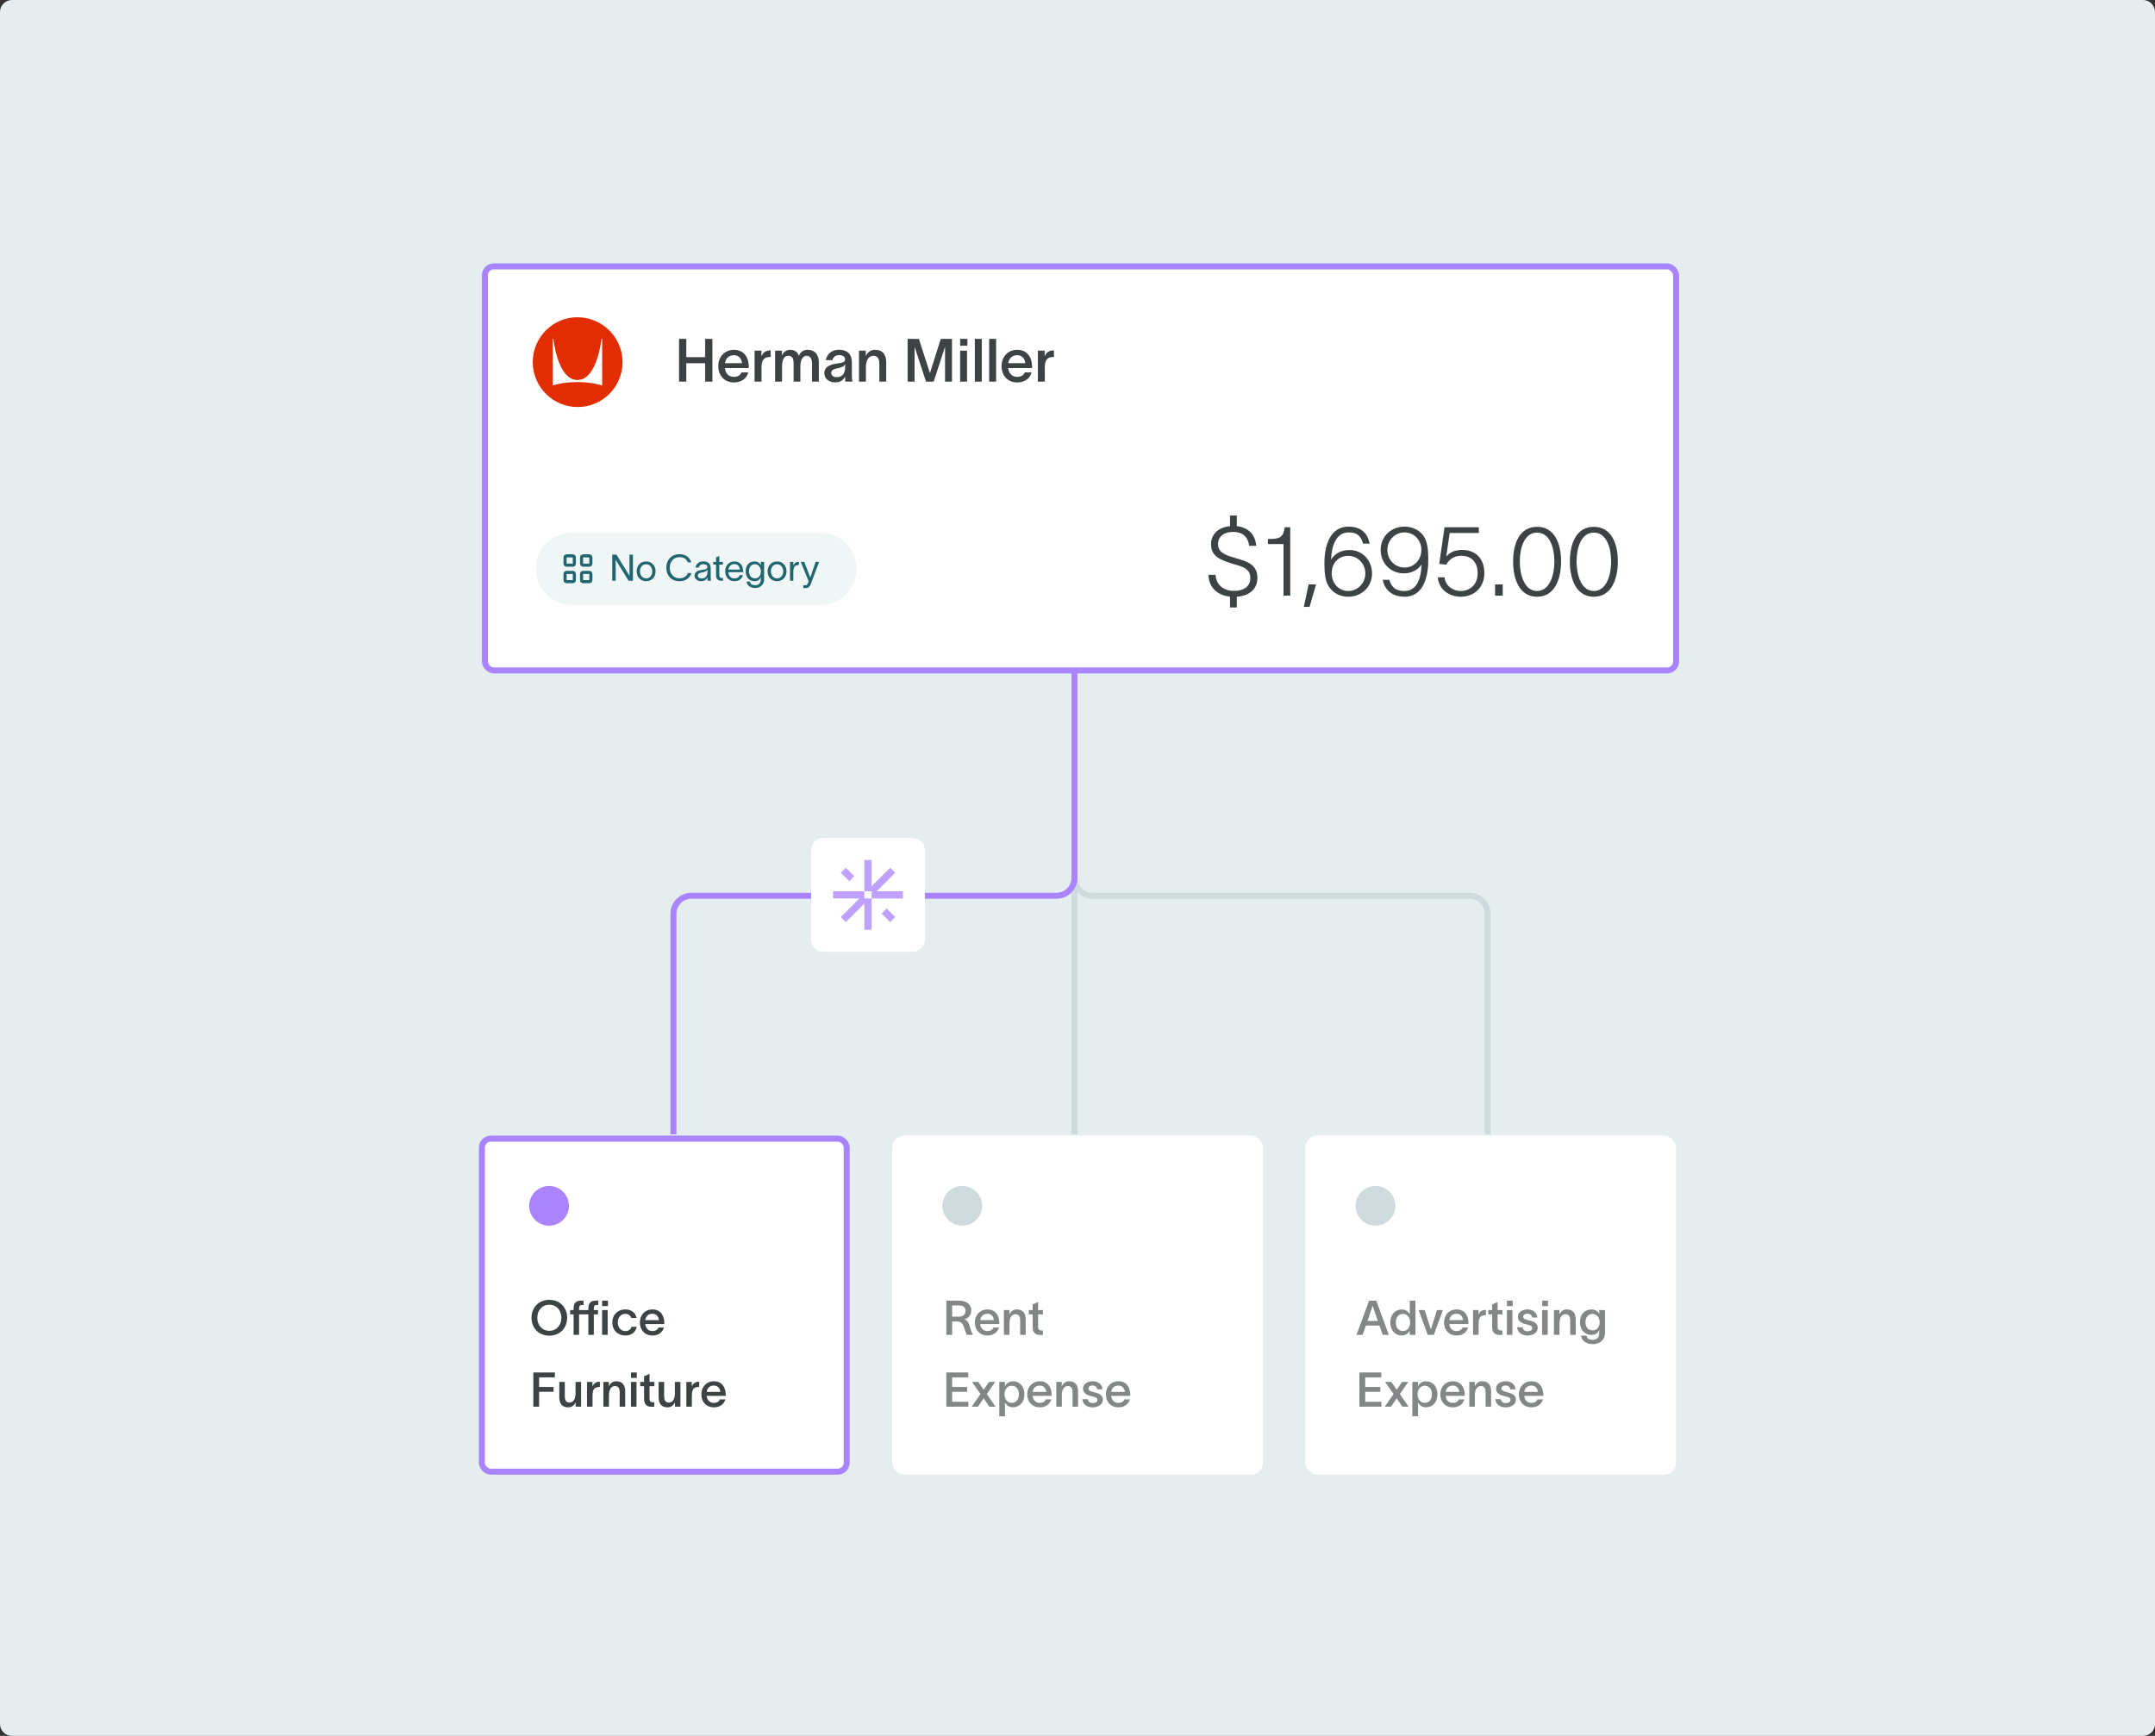
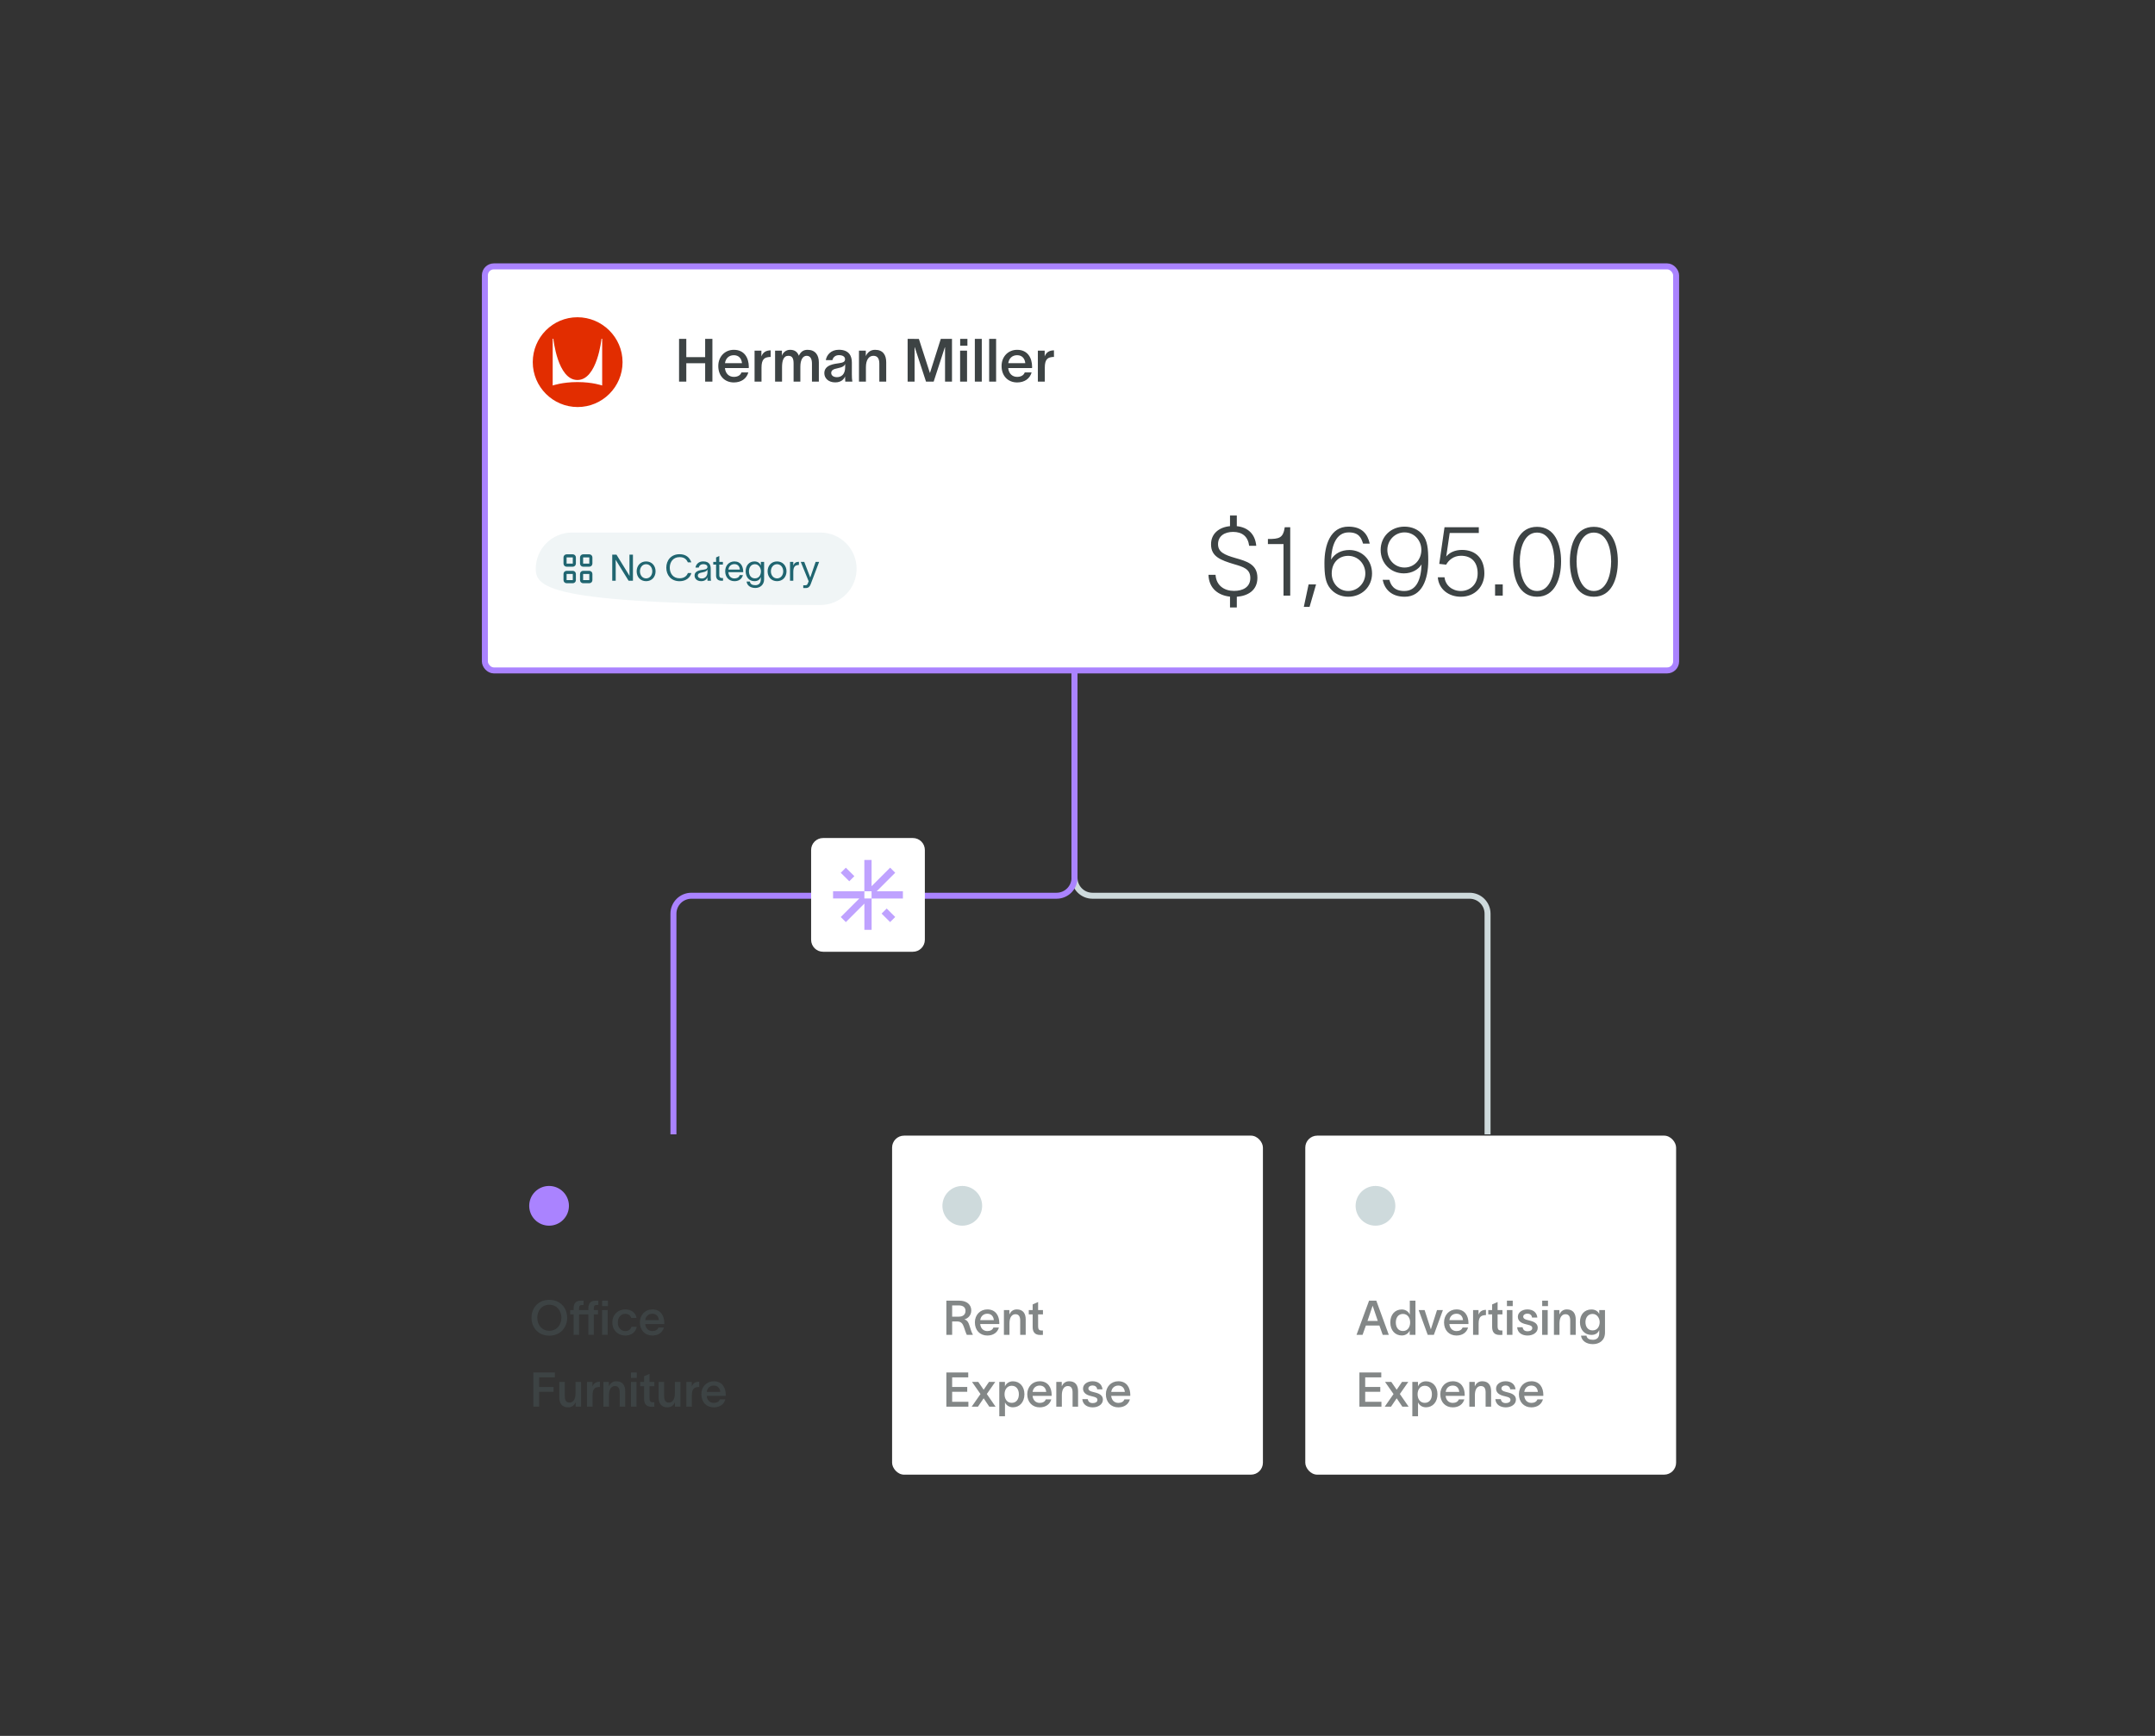
<svg xmlns="http://www.w3.org/2000/svg" width="720" height="580" viewBox="0 0 720 580" fill="none">
  <rect x="0" y="0" width="720" height="580" fill="#333333" stroke="none" />
  <g clip-path="url(#clip0_4792_16684)">
-     <path d="M0 4C0 1.791 1.791 0 4 0H716C718.209 0 720 1.791 720 4V576C720 578.209 718.209 580 716 580H4C1.791 580 0 578.209 0 576V4Z" fill="#E5EDEF" />
    <path d="M359 170V293.284C359 296.597 361.686 299.284 365 299.284H491C494.314 299.284 497 301.97 497 305.284V379" stroke="#CEDADC" stroke-width="2" />
-     <rect x="161" y="380.438" width="121.894" height="111.274" rx="3" fill="white" stroke="#AA83FF" stroke-width="2" />
    <path d="M183.528 434.304C187.288 434.304 189.496 437.088 189.496 440.288C189.496 443.488 187.288 446.272 183.528 446.272C179.768 446.272 177.576 443.488 177.576 440.288C177.576 437.088 179.768 434.304 183.528 434.304ZM179.512 440.288C179.512 442.592 180.968 444.64 183.528 444.64C186.088 444.64 187.56 442.592 187.56 440.288C187.56 437.984 186.088 435.936 183.528 435.936C180.968 435.936 179.512 437.984 179.512 440.288ZM196.573 437.728V437.136C196.573 435.68 197.165 434.576 198.957 434.576H199.901V436.016H199.453C198.717 436.016 198.397 436.256 198.397 437.216V437.728H199.805V439.168H198.397V446H196.573V439.168H193.469V446H191.645V439.168H190.493V437.728H191.645V437.136C191.645 435.68 192.237 434.576 194.029 434.576H194.973V436.016H194.525C193.789 436.016 193.469 436.256 193.469 437.216V437.728H196.573ZM203.116 436.4H201.18V434.576H203.116V436.4ZM201.164 446V437.728H203.02V446H201.164ZM212.749 443.312C212.349 445.184 210.925 446.224 208.941 446.224C206.445 446.224 204.589 444.496 204.589 441.872C204.589 439.216 206.445 437.504 208.941 437.504C210.989 437.504 212.365 438.656 212.685 440.352H210.925C210.621 439.552 209.997 438.976 208.909 438.976C207.389 438.976 206.413 440.256 206.413 441.872C206.413 443.488 207.389 444.736 208.909 444.736C209.917 444.736 210.669 444.272 210.973 443.312H212.749ZM221.825 443.552C221.345 445.232 219.921 446.224 217.953 446.224C215.473 446.224 213.793 444.448 213.793 441.84C213.793 439.328 215.553 437.504 217.953 437.504C220.785 437.504 221.937 439.68 221.953 442.032C221.953 442.112 221.953 442.24 221.937 442.384H215.569C215.713 443.84 216.641 444.736 217.953 444.736C218.897 444.736 219.697 444.368 219.985 443.552H221.825ZM215.585 441.072H220.129C220.017 439.888 219.329 438.944 217.953 438.944C216.641 438.944 215.761 439.792 215.585 441.072ZM178.184 470V458.576H185.384V460.208H180.12V463.408H184.952V465.024H180.12V470H178.184ZM186.866 466.896V461.728H188.706V466.512C188.706 467.792 189.122 468.624 190.29 468.624C191.426 468.624 192.29 467.632 192.29 465.568V461.728H194.146V470H192.322V468.544C191.874 469.488 191.122 470.224 189.842 470.224C187.682 470.224 186.866 468.8 186.866 466.896ZM197.941 461.728V463.264C198.373 462.112 199.237 461.664 200.421 461.648V463.408C200.325 463.408 199.845 463.408 199.589 463.488C198.773 463.648 197.973 464.08 197.973 466.224V470H196.117V461.728H197.941ZM201.601 470V461.728H203.425V463.184C203.857 462.24 204.625 461.504 205.905 461.504C208.049 461.504 208.881 462.928 208.881 464.832V470H207.041V465.216C207.041 463.936 206.609 463.104 205.457 463.104C204.305 463.104 203.457 464.096 203.457 466.16V470H201.601ZM212.757 460.4H210.821V458.576H212.757V460.4ZM210.805 470V461.728H212.661V470H210.805ZM217.013 467.152C217.013 468.048 217.269 468.528 218.069 468.528H218.613V470.016L217.717 470.032C215.813 470.048 215.189 468.912 215.189 467.376V463.168H213.893V461.728H215.189V459.84L217.013 459.024V461.728H218.629V463.168H217.013V467.152ZM220.053 466.896V461.728H221.893V466.512C221.893 467.792 222.309 468.624 223.477 468.624C224.613 468.624 225.477 467.632 225.477 465.568V461.728H227.333V470H225.509V468.544C225.061 469.488 224.309 470.224 223.029 470.224C220.869 470.224 220.053 468.8 220.053 466.896ZM231.129 461.728V463.264C231.561 462.112 232.424 461.664 233.609 461.648V463.408C233.513 463.408 233.033 463.408 232.777 463.488C231.961 463.648 231.161 464.08 231.161 466.224V470H229.305V461.728H231.129ZM242.356 467.552C241.876 469.232 240.452 470.224 238.484 470.224C236.004 470.224 234.324 468.448 234.324 465.84C234.324 463.328 236.084 461.504 238.484 461.504C241.316 461.504 242.468 463.68 242.484 466.032C242.484 466.112 242.484 466.24 242.468 466.384H236.1C236.244 467.84 237.172 468.736 238.484 468.736C239.428 468.736 240.228 468.368 240.516 467.552H242.356ZM236.116 465.072H240.66C240.548 463.888 239.86 462.944 238.484 462.944C237.172 462.944 236.292 463.792 236.116 465.072Z" fill="#3D4344" />
    <circle cx="183.45" cy="402.887" r="6.637" fill="#AA83FF" />
    <rect x="298.055" y="379.438" width="123.894" height="113.274" rx="4" fill="white" />
    <path d="M316.184 446V434.576H320.472C323.08 434.576 324.504 435.952 324.504 437.824C324.504 439.488 323.432 440.512 322.2 440.832C323.272 441.136 323.64 442 324.04 443.328C324.36 444.352 324.6 445.152 325.016 445.872V446H323.016C322.648 445.28 322.376 444.272 322.024 443.328C321.64 442.272 321.144 441.52 319.752 441.52H318.12V446H316.184ZM318.12 439.92H320.376C321.816 439.92 322.584 439.152 322.584 437.968C322.584 436.96 321.944 436.16 320.312 436.16H318.12V439.92ZM333.746 443.552C333.266 445.232 331.842 446.224 329.874 446.224C327.394 446.224 325.714 444.448 325.714 441.84C325.714 439.328 327.474 437.504 329.874 437.504C332.706 437.504 333.858 439.68 333.874 442.032C333.874 442.112 333.874 442.24 333.858 442.384H327.49C327.634 443.84 328.562 444.736 329.874 444.736C330.818 444.736 331.618 444.368 331.906 443.552H333.746ZM327.506 441.072H332.05C331.938 439.888 331.25 438.944 329.874 438.944C328.562 438.944 327.682 439.792 327.506 441.072ZM335.414 446V437.728H337.238V439.184C337.67 438.24 338.438 437.504 339.718 437.504C341.862 437.504 342.694 438.928 342.694 440.832V446H340.854V441.216C340.854 439.936 340.422 439.104 339.27 439.104C338.118 439.104 337.27 440.096 337.27 442.16V446H335.414ZM346.841 443.152C346.841 444.048 347.097 444.528 347.897 444.528H348.441V446.016L347.545 446.032C345.641 446.048 345.017 444.912 345.017 443.376V439.168H343.721V437.728H345.017V435.84L346.841 435.024V437.728H348.457V439.168H346.841V443.152ZM323.496 458.576V460.208H318.12V463.408H323.16V465.024H318.12V468.368H323.544V470H316.184V458.576H323.496ZM324.646 470L327.59 465.776L324.758 461.728H326.854L328.646 464.336L330.422 461.728H332.518L329.702 465.76L332.63 470H330.534L328.646 467.2L326.742 470H324.646ZM338.427 461.52C340.683 461.52 342.267 463.232 342.267 465.84C342.267 468.464 340.667 470.208 338.411 470.208C336.971 470.208 336.075 469.296 335.787 468.576H335.771V473.2H333.867V461.728H335.755V463.216H335.771C336.043 462.448 336.971 461.52 338.427 461.52ZM335.627 465.84C335.627 467.344 336.395 468.72 338.027 468.72C339.595 468.72 340.411 467.472 340.411 465.84C340.411 464.24 339.563 463.008 338.027 463.008C336.427 463.008 335.627 464.384 335.627 465.84ZM351.246 467.552C350.766 469.232 349.342 470.224 347.374 470.224C344.894 470.224 343.214 468.448 343.214 465.84C343.214 463.328 344.974 461.504 347.374 461.504C350.206 461.504 351.358 463.68 351.374 466.032C351.374 466.112 351.374 466.24 351.358 466.384H344.99C345.134 467.84 346.062 468.736 347.374 468.736C348.318 468.736 349.118 468.368 349.406 467.552H351.246ZM345.006 465.072H349.55C349.438 463.888 348.75 462.944 347.374 462.944C346.062 462.944 345.182 463.792 345.006 465.072ZM352.914 470V461.728H354.738V463.184C355.17 462.24 355.938 461.504 357.218 461.504C359.362 461.504 360.194 462.928 360.194 464.832V470H358.354V465.216C358.354 463.936 357.922 463.104 356.77 463.104C355.618 463.104 354.77 464.096 354.77 466.16V470H352.914ZM366.581 464.208C366.485 463.28 365.749 462.912 364.997 462.912C364.261 462.912 363.637 463.328 363.637 463.904C363.637 464.48 364.133 464.816 364.981 465.024C365.349 465.12 365.717 465.2 366.085 465.312C367.429 465.664 368.485 466.32 368.485 467.632C368.485 469.28 366.853 470.224 365.093 470.224C363.429 470.224 361.781 469.456 361.605 467.472H363.429C363.589 468.384 364.149 468.8 365.109 468.8C365.893 468.8 366.661 468.496 366.661 467.728C366.661 467.056 366.021 466.832 365.333 466.656C364.933 466.56 364.533 466.464 364.149 466.352C362.821 466 361.845 465.248 361.845 463.968C361.845 462.464 363.333 461.504 365.029 461.504C366.805 461.504 368.165 462.416 368.357 464.208H366.581ZM377.512 467.552C377.032 469.232 375.608 470.224 373.64 470.224C371.16 470.224 369.48 468.448 369.48 465.84C369.48 463.328 371.24 461.504 373.64 461.504C376.472 461.504 377.624 463.68 377.64 466.032C377.64 466.112 377.64 466.24 377.624 466.384H371.256C371.4 467.84 372.328 468.736 373.64 468.736C374.584 468.736 375.384 468.368 375.672 467.552H377.512ZM371.272 465.072H375.816C375.704 463.888 375.016 462.944 373.64 462.944C372.328 462.944 371.448 463.792 371.272 465.072Z" fill="#3D4344" fill-opacity="0.64" />
    <circle cx="321.504" cy="402.887" r="6.637" fill="#CEDADC" />
    <rect x="436.105" y="379.438" width="123.894" height="113.274" rx="4" fill="white" />
    <path d="M455.24 446H453.224L457.416 434.576H459.832L464.008 446H461.976L460.872 442.896H456.344L455.24 446ZM456.888 441.344H460.328L458.632 436.336H458.584L456.888 441.344ZM468.351 437.52C469.791 437.52 470.719 438.448 471.007 439.216H471.023V434.576H472.911V446H470.991V444.576H470.975C470.687 445.296 469.791 446.208 468.351 446.208C466.095 446.208 464.511 444.464 464.511 441.84C464.511 439.232 466.079 437.52 468.351 437.52ZM466.351 441.84C466.351 443.472 467.167 444.72 468.735 444.72C470.367 444.72 471.135 443.344 471.135 441.84C471.135 440.384 470.335 439.008 468.735 439.008C467.199 439.008 466.351 440.24 466.351 441.84ZM475.971 437.728C476.675 439.904 477.363 441.984 478.051 444.144H478.067C478.675 442.16 479.427 439.92 480.115 437.728H482.083C481.059 440.496 480.067 443.232 479.059 446H477.011L473.987 437.728H475.971ZM490.496 443.552C490.016 445.232 488.592 446.224 486.624 446.224C484.144 446.224 482.464 444.448 482.464 441.84C482.464 439.328 484.224 437.504 486.624 437.504C489.456 437.504 490.608 439.68 490.624 442.032C490.624 442.112 490.624 442.24 490.608 442.384H484.24C484.384 443.84 485.312 444.736 486.624 444.736C487.568 444.736 488.368 444.368 488.656 443.552H490.496ZM484.256 441.072H488.8C488.688 439.888 488 438.944 486.624 438.944C485.312 438.944 484.432 439.792 484.256 441.072ZM493.988 437.728V439.264C494.42 438.112 495.284 437.664 496.468 437.648V439.408C496.372 439.408 495.892 439.408 495.636 439.488C494.82 439.648 494.02 440.08 494.02 442.224V446H492.164V437.728H493.988ZM500.357 443.152C500.357 444.048 500.613 444.528 501.413 444.528H501.957V446.016L501.061 446.032C499.157 446.048 498.533 444.912 498.533 443.376V439.168H497.237V437.728H498.533V435.84L500.357 435.024V437.728H501.973V439.168H500.357V443.152ZM505.413 436.4H503.477V434.576H505.413V436.4ZM503.461 446V437.728H505.317V446H503.461ZM511.862 440.208C511.766 439.28 511.03 438.912 510.278 438.912C509.542 438.912 508.918 439.328 508.918 439.904C508.918 440.48 509.414 440.816 510.262 441.024C510.63 441.12 510.998 441.2 511.366 441.312C512.71 441.664 513.766 442.32 513.766 443.632C513.766 445.28 512.134 446.224 510.374 446.224C508.71 446.224 507.062 445.456 506.886 443.472H508.71C508.87 444.384 509.43 444.8 510.39 444.8C511.174 444.8 511.942 444.496 511.942 443.728C511.942 443.056 511.302 442.832 510.614 442.656C510.214 442.56 509.814 442.464 509.43 442.352C508.102 442 507.126 441.248 507.126 439.968C507.126 438.464 508.614 437.504 510.31 437.504C512.086 437.504 513.446 438.416 513.638 440.208H511.862ZM517.194 436.4H515.258V434.576H517.194V436.4ZM515.242 446V437.728H517.098V446H515.242ZM519.18 446V437.728H521.004V439.184C521.436 438.24 522.204 437.504 523.484 437.504C525.628 437.504 526.46 438.928 526.46 440.832V446H524.62V441.216C524.62 439.936 524.188 439.104 523.036 439.104C521.884 439.104 521.036 440.096 521.036 442.16V446H519.18ZM534.319 437.728H536.239V445.2C536.239 447.904 534.335 449.104 532.175 449.104C529.967 449.104 528.431 447.952 528.223 446.256H530.047C530.207 447.264 531.007 447.648 532.175 447.648C533.471 447.648 534.319 446.96 534.319 445.408V444.4H534.303C533.951 445.28 533.199 446.016 531.711 446.016C529.439 446.016 527.871 444.32 527.871 441.744C527.871 439.184 529.407 437.52 531.711 437.52C533.167 437.52 533.999 438.288 534.303 439.024H534.319V437.728ZM529.711 441.744C529.711 443.216 530.479 444.512 532.095 444.512C533.839 444.512 534.463 442.976 534.463 441.744C534.463 440.544 533.663 439.008 532.095 439.008C530.527 439.008 529.711 440.304 529.711 441.744ZM461.496 458.576V460.208H456.12V463.408H461.16V465.024H456.12V468.368H461.544V470H454.184V458.576H461.496ZM462.646 470L465.59 465.776L462.758 461.728H464.854L466.646 464.336L468.422 461.728H470.518L467.702 465.76L470.63 470H468.534L466.646 467.2L464.742 470H462.646ZM476.427 461.52C478.683 461.52 480.267 463.232 480.267 465.84C480.267 468.464 478.667 470.208 476.411 470.208C474.971 470.208 474.075 469.296 473.787 468.576H473.771V473.2H471.867V461.728H473.755V463.216H473.771C474.043 462.448 474.971 461.52 476.427 461.52ZM473.627 465.84C473.627 467.344 474.395 468.72 476.027 468.72C477.595 468.72 478.411 467.472 478.411 465.84C478.411 464.24 477.563 463.008 476.027 463.008C474.427 463.008 473.627 464.384 473.627 465.84ZM489.246 467.552C488.766 469.232 487.342 470.224 485.374 470.224C482.894 470.224 481.214 468.448 481.214 465.84C481.214 463.328 482.974 461.504 485.374 461.504C488.206 461.504 489.358 463.68 489.374 466.032C489.374 466.112 489.374 466.24 489.358 466.384H482.99C483.134 467.84 484.062 468.736 485.374 468.736C486.318 468.736 487.118 468.368 487.406 467.552H489.246ZM483.006 465.072H487.55C487.438 463.888 486.75 462.944 485.374 462.944C484.062 462.944 483.182 463.792 483.006 465.072ZM490.914 470V461.728H492.738V463.184C493.17 462.24 493.938 461.504 495.218 461.504C497.362 461.504 498.194 462.928 498.194 464.832V470H496.354V465.216C496.354 463.936 495.922 463.104 494.77 463.104C493.618 463.104 492.77 464.096 492.77 466.16V470H490.914ZM504.581 464.208C504.485 463.28 503.749 462.912 502.997 462.912C502.261 462.912 501.637 463.328 501.637 463.904C501.637 464.48 502.133 464.816 502.981 465.024C503.349 465.12 503.717 465.2 504.085 465.312C505.429 465.664 506.485 466.32 506.485 467.632C506.485 469.28 504.853 470.224 503.093 470.224C501.429 470.224 499.781 469.456 499.605 467.472H501.429C501.589 468.384 502.149 468.8 503.109 468.8C503.893 468.8 504.661 468.496 504.661 467.728C504.661 467.056 504.021 466.832 503.333 466.656C502.933 466.56 502.533 466.464 502.149 466.352C500.821 466 499.845 465.248 499.845 463.968C499.845 462.464 501.333 461.504 503.029 461.504C504.805 461.504 506.165 462.416 506.357 464.208H504.581ZM515.512 467.552C515.032 469.232 513.608 470.224 511.64 470.224C509.16 470.224 507.48 468.448 507.48 465.84C507.48 463.328 509.24 461.504 511.64 461.504C514.472 461.504 515.624 463.68 515.64 466.032C515.64 466.112 515.64 466.24 515.624 466.384H509.256C509.4 467.84 510.328 468.736 511.64 468.736C512.584 468.736 513.384 468.368 513.672 467.552H515.512ZM509.272 465.072H513.816C513.704 463.888 513.016 462.944 511.64 462.944C510.328 462.944 509.448 463.792 509.272 465.072Z" fill="#3D4344" fill-opacity="0.64" />
    <circle cx="459.555" cy="402.887" r="6.637" fill="#CEDADC" />
-     <line x1="359" y1="379" x2="359" y2="225" stroke="#CEDADC" stroke-width="2" />
    <path d="M359 170V293.284C359 296.597 356.314 299.284 353 299.284H231C227.686 299.284 225 301.97 225 305.284V379" stroke="#AA83FF" stroke-width="2" />
    <path d="M271 284C271 281.791 272.791 280 275 280H305C307.209 280 309 281.791 309 284V314C309 316.209 307.209 318 305 318H275C272.791 318 271 316.209 271 314V284Z" fill="white" />
    <path d="M288.797 300.201H291.212V310.666H288.797V301.905L282.602 308.1L280.899 306.396L287.094 300.201H278.332V297.786H288.797V300.201ZM292.904 297.798L299.099 291.603L297.395 289.9L291.2 296.095V287.333H288.785V297.798H291.2V300.213H301.665V297.798H292.904ZM285.449 292.746L282.602 289.911L280.899 291.615L283.745 294.45L285.449 292.746ZM294.549 305.253L297.395 308.088L299.099 306.385L296.252 303.55L294.549 305.253Z" fill="#BFA2FF" />
    <rect x="162" y="89" width="398" height="135" rx="3" fill="white" stroke="#AA83FF" stroke-width="2" />
-     <path d="M179 190.037C179 183.355 184.417 177.938 191.1 177.938H274.1C280.782 177.938 286.2 183.355 286.2 190.037C286.2 196.72 280.782 202.137 274.1 202.137H191.1C184.417 202.137 179 196.72 179 190.037Z" fill="#F0F5F6" />
+     <path d="M179 190.037C179 183.355 184.417 177.938 191.1 177.938H274.1C280.782 177.938 286.2 183.355 286.2 190.037C286.2 196.72 280.782 202.137 274.1 202.137C184.417 202.137 179 196.72 179 190.037Z" fill="#F0F5F6" />
    <path d="M189.304 186.243V188.312H191.374V186.243H189.304ZM188.27 186.243C188.27 185.672 188.733 185.208 189.304 185.208H191.374C191.945 185.208 192.409 185.672 192.409 186.243V188.312C192.409 188.884 191.945 189.347 191.374 189.347H189.304C188.733 189.347 188.27 188.884 188.27 188.312V186.243ZM189.304 191.762V193.831H191.374V191.762H189.304ZM188.27 191.762C188.27 191.19 188.733 190.727 189.304 190.727H191.374C191.945 190.727 192.409 191.19 192.409 191.762V193.831C192.409 194.403 191.945 194.866 191.374 194.866H189.304C188.733 194.866 188.27 194.403 188.27 193.831V191.762ZM196.893 186.243H194.823V188.312H196.893V186.243ZM194.823 185.208H196.893C197.464 185.208 197.928 185.672 197.928 186.243V188.312C197.928 188.884 197.464 189.347 196.893 189.347H194.823C194.252 189.347 193.788 188.884 193.788 188.312V186.243C193.788 185.672 194.252 185.208 194.823 185.208ZM194.823 191.762V193.831H196.893V191.762H194.823ZM193.788 191.762C193.788 191.19 194.252 190.727 194.823 190.727H196.893C197.464 190.727 197.928 191.19 197.928 191.762V193.831C197.928 194.403 197.464 194.866 196.893 194.866H194.823C194.252 194.866 193.788 194.403 193.788 193.831V191.762Z" fill="#206570" />
    <path d="M204.552 185.327H205.968L209.359 190.829C209.689 191.353 210.006 191.89 210.335 192.415C210.335 191.817 210.311 191.28 210.311 190.682V185.327H211.47V194.037H210.018L206.639 188.572C206.309 188.059 206.016 187.535 205.687 187.022C205.687 187.632 205.711 188.206 205.711 188.816V194.037H204.552V185.327ZM215.872 194.184C213.957 194.184 212.713 192.744 212.713 190.89C212.713 189.035 213.957 187.584 215.872 187.584C217.788 187.584 219.032 189.035 219.032 190.89C219.032 192.744 217.788 194.184 215.872 194.184ZM213.811 190.89C213.811 192.183 214.64 193.256 215.872 193.256C217.105 193.256 217.934 192.183 217.934 190.89C217.934 189.584 217.105 188.511 215.872 188.511C214.64 188.511 213.811 189.584 213.811 190.89ZM230.984 191.463C230.642 192.89 229.276 194.196 227.055 194.196C224.188 194.196 222.615 192.134 222.615 189.682C222.615 187.23 224.188 185.168 227.055 185.168C229.239 185.168 230.435 186.339 230.971 187.888H229.812C229.337 186.791 228.532 186.144 227.055 186.144C224.884 186.144 223.774 187.791 223.774 189.682C223.774 191.573 224.872 193.22 227.055 193.22C228.544 193.22 229.471 192.476 229.825 191.463H230.984ZM232.367 189.633C232.501 188.718 233.27 187.571 234.917 187.571C237.235 187.571 237.454 189.072 237.454 190.048V192.756C237.454 193.232 237.503 193.732 237.552 194.037H236.381C236.357 193.732 236.357 193.476 236.357 193.122V192.878H236.344C236.198 193.366 235.673 194.184 234.27 194.184C232.758 194.184 232.062 193.22 232.062 192.317C232.062 190.536 234.307 190.475 235.259 190.304C236.088 190.158 236.357 189.926 236.357 189.401C236.357 188.877 235.856 188.498 234.954 188.498C234.185 188.498 233.612 188.95 233.465 189.633H232.367ZM233.148 192.317C233.148 192.915 233.697 193.293 234.466 193.293C235.429 193.293 236.381 192.671 236.381 191.109L236.369 190.231C236.247 190.646 235.978 191.012 234.612 191.256C233.697 191.414 233.148 191.683 233.148 192.317ZM240.321 192.268C240.321 192.829 240.638 193.134 241.126 193.134H241.566V194.037H241.017C239.797 194.037 239.248 193.317 239.248 192.341V188.633H238.308V187.73H239.248V186.254L240.321 185.766V187.73H241.529V188.633H240.321V192.268ZM248.211 192.158C247.857 193.5 246.796 194.184 245.393 194.184C243.527 194.184 242.294 192.829 242.294 190.853C242.294 188.95 243.588 187.584 245.369 187.584C247.589 187.584 248.284 189.365 248.309 190.987V191.182H243.356C243.441 192.5 244.246 193.269 245.369 193.269C246.21 193.269 246.918 192.939 247.138 192.158H248.211ZM243.368 190.304H247.199C247.101 189.206 246.491 188.486 245.369 188.486C244.234 188.486 243.514 189.218 243.368 190.304ZM254.196 187.73H255.294V193.549C255.294 195.416 253.927 196.453 252.366 196.453C250.804 196.453 249.584 195.672 249.45 194.306H250.548C250.67 195.208 251.365 195.525 252.366 195.525C253.366 195.525 254.196 194.976 254.196 193.549V192.793H254.183C253.915 193.574 253.293 194.184 252.061 194.184C250.255 194.184 249.133 192.756 249.133 190.865C249.133 188.986 250.255 187.584 252.061 187.584C253.293 187.584 253.952 188.279 254.183 188.901H254.196V187.73ZM250.231 190.865C250.231 192.11 250.853 193.244 252.232 193.244C253.781 193.244 254.232 191.866 254.232 190.865C254.232 189.877 253.586 188.511 252.232 188.511C250.89 188.511 250.231 189.633 250.231 190.865ZM259.619 194.184C257.704 194.184 256.46 192.744 256.46 190.89C256.46 189.035 257.704 187.584 259.619 187.584C261.535 187.584 262.779 189.035 262.779 190.89C262.779 192.744 261.535 194.184 259.619 194.184ZM257.558 190.89C257.558 192.183 258.387 193.256 259.619 193.256C260.852 193.256 261.681 192.183 261.681 190.89C261.681 189.584 260.852 188.511 259.619 188.511C258.387 188.511 257.558 189.584 257.558 190.89ZM265.049 187.73V188.999C265.366 188.071 265.976 187.706 266.927 187.706V188.755C266.879 188.755 266.683 188.767 266.525 188.791C265.793 188.901 265.049 189.23 265.049 191.06V194.037H263.951V187.73H265.049ZM268.704 187.73L270.705 192.951H270.717L272.51 187.73H273.681L270.827 195.257C270.546 196.013 270.082 196.477 269.228 196.477H268.374V195.55H269.07C269.68 195.55 269.777 195.208 269.96 194.757L270.18 194.208C269.302 192.049 268.411 189.889 267.533 187.73H268.704Z" fill="#206570" />
    <path d="M192.923 105.999C184.658 105.999 178 112.734 178 120.999C178 129.264 184.735 135.999 193 135.999C201.265 135.999 208 129.264 208 120.999C208 112.734 201.189 105.999 192.923 105.999ZM201.189 128.805C201.189 128.805 197.974 127.657 192.923 127.657C187.872 127.657 184.658 128.805 184.658 128.805V113.193H184.888C184.888 113.193 186.265 126.968 192.923 126.968C199.582 126.968 200.959 113.193 200.959 113.193H201.189V128.805Z" fill="#E22D00" />
    <path d="M235.598 113.22H238.018V127.5H235.598V121.36H229.298V127.5H226.878V113.22H229.298V119.32H235.598V113.22ZM250.023 124.44C249.423 126.54 247.643 127.78 245.183 127.78C242.083 127.78 239.983 125.56 239.983 122.3C239.983 119.16 242.183 116.88 245.183 116.88C248.723 116.88 250.163 119.6 250.183 122.54C250.183 122.64 250.183 122.8 250.163 122.98H242.203C242.383 124.8 243.543 125.92 245.183 125.92C246.363 125.92 247.363 125.46 247.723 124.44H250.023ZM242.223 121.34H247.903C247.763 119.86 246.903 118.68 245.183 118.68C243.543 118.68 242.443 119.74 242.223 121.34ZM254.387 117.16V119.08C254.927 117.64 256.007 117.08 257.487 117.06V119.26C257.367 119.26 256.767 119.26 256.447 119.36C255.427 119.56 254.427 120.1 254.427 122.78V127.5H252.107V117.16H254.387ZM258.963 127.5V117.16H261.243V118.88C261.523 117.92 262.503 116.88 263.963 116.88C265.463 116.88 266.403 117.52 266.903 118.86C267.503 117.58 268.363 116.88 269.823 116.88C272.403 116.88 273.583 118.66 273.583 121.04V127.5H271.283V121.52C271.283 119.92 270.763 118.88 269.503 118.88C268.263 118.88 267.403 120.18 267.403 122.52V127.5H265.143V121.52C265.143 119.92 264.823 118.88 263.383 118.88C261.723 118.88 261.283 120.64 261.283 122.7V127.5H258.963ZM275.914 120.32C276.174 118.68 277.554 116.86 280.254 116.86C283.674 116.86 284.614 118.92 284.614 121.14V125.12C284.614 125.9 284.654 126.9 284.774 127.5H282.414C282.374 127.1 282.354 126.7 282.354 126.28V125.8H282.334C281.994 126.64 281.114 127.76 279.054 127.76C276.714 127.76 275.414 126.32 275.414 124.68C275.414 121.82 278.914 121.58 280.414 121.34C281.734 121.14 282.334 120.88 282.334 120C282.334 119.18 281.554 118.66 280.294 118.66C279.174 118.66 278.354 119.3 278.114 120.32H275.914ZM277.714 124.6C277.714 125.42 278.414 126.02 279.634 126.02C281.014 126.02 282.374 125.16 282.374 122.7V121.62C282.154 122.2 281.614 122.7 279.854 123.04C278.434 123.3 277.714 123.74 277.714 124.6ZM286.99 127.5V117.16H289.27V118.98C289.81 117.8 290.77 116.88 292.37 116.88C295.05 116.88 296.09 118.66 296.09 121.04V127.5H293.79V121.52C293.79 119.92 293.25 118.88 291.81 118.88C290.37 118.88 289.31 120.12 289.31 122.7V127.5H286.99ZM303.246 127.5V113.22L307.006 113.24L310.686 124.62H310.706L314.326 113.22H318.066V127.5H315.746V116.02H315.686L311.946 127.5H309.386L305.626 116.02H305.566V127.5H303.246ZM323.219 115.5H320.799V113.22H323.219V115.5ZM320.779 127.5V117.16H323.099V127.5H320.779ZM325.701 113.22H328.021V127.5H325.701V113.22ZM330.486 113.22H332.806V127.5H330.486V113.22ZM344.671 124.44C344.071 126.54 342.291 127.78 339.831 127.78C336.731 127.78 334.631 125.56 334.631 122.3C334.631 119.16 336.831 116.88 339.831 116.88C343.371 116.88 344.811 119.6 344.831 122.54C344.831 122.64 344.831 122.8 344.811 122.98H336.851C337.031 124.8 338.191 125.92 339.831 125.92C341.011 125.92 342.011 125.46 342.371 124.44H344.671ZM336.871 121.34H342.551C342.411 119.86 341.551 118.68 339.831 118.68C338.191 118.68 337.091 119.74 336.871 121.34ZM349.036 117.16V119.08C349.576 117.64 350.656 117.08 352.136 117.06V119.26C352.016 119.26 351.416 119.26 351.096 119.36C350.076 119.56 349.076 120.1 349.076 122.78V127.5H346.756V117.16H349.036Z" fill="#3D4344" />
    <path d="M410.956 172.248H413.228V175.8C416.812 176.184 419.34 178.296 419.724 182.36H417.356C416.94 179.224 415.02 177.72 411.98 177.72C409.228 177.72 406.956 179.032 406.956 181.816C406.956 184.408 408.972 185.368 412.78 186.456C416.46 187.512 420.108 188.504 420.108 193.048C420.108 197.336 416.812 199.128 413.228 199.384V202.968H410.956V199.352C407.084 198.936 403.916 196.664 403.756 192.056H406.124C406.348 195.672 409.068 197.432 412.3 197.432C415.148 197.432 417.74 196.248 417.74 193.112C417.74 190.104 415.404 189.4 412.3 188.504C407.852 187.16 404.652 185.976 404.62 181.976C404.556 178.2 407.436 176.12 410.956 175.8V172.248ZM431.073 199H428.833V181.784H423.617V180.088C427.393 180.088 428.705 179.8 429.249 176.152H431.073V199ZM437.213 195.256H439.709L437.533 202.776H435.613L437.213 195.256ZM442.503 188.056C442.503 182.072 444.519 175.96 450.503 175.96C455.111 175.96 456.935 178.456 457.639 181.624H455.399C454.855 179.832 454.087 177.88 450.631 177.88C446.375 177.88 444.903 182.36 444.711 187C445.959 184.92 448.135 183.768 450.823 183.768C455.207 183.768 458.407 187.224 458.407 191.608C458.407 196.088 454.951 199.384 450.439 199.384C448.039 199.384 445.863 198.392 444.423 196.6C442.823 194.648 442.503 192.056 442.503 188.056ZM444.935 191.608C444.935 194.808 447.239 197.464 450.439 197.464C453.639 197.464 456.167 194.808 456.167 191.608C456.167 188.408 453.735 185.72 450.439 185.72C447.239 185.72 444.935 188.056 444.935 191.608ZM461.285 183.736C461.285 179.256 464.741 175.96 469.253 175.96C471.653 175.96 473.893 176.888 475.333 178.68C476.901 180.632 477.189 183.288 477.189 187.288C477.189 193.656 475.045 199.384 469.317 199.384C464.901 199.384 462.597 196.888 461.957 193.72H464.197C464.677 195.544 465.797 197.464 469.189 197.464C473.221 197.464 474.789 193.656 474.949 188.568C473.957 190.232 471.781 191.576 469.061 191.576C464.613 191.576 461.285 188.184 461.285 183.736ZM463.525 183.736C463.525 186.936 465.957 189.624 469.253 189.624C472.517 189.624 474.885 187 474.885 183.736C474.885 180.472 472.453 177.88 469.253 177.88C466.053 177.88 463.525 180.536 463.525 183.736ZM494.08 178.072H484.352L483.2 185.944C484.288 184.6 486.144 183.736 488.448 183.736C493.024 183.736 495.936 186.584 495.936 191.576C495.936 195.832 492.928 199.384 488.064 199.384C484.096 199.384 480.672 196.92 480.384 192.888H482.624C482.912 195.576 485.216 197.464 488.064 197.464C490.944 197.464 493.696 195.48 493.696 191.576C493.696 187.992 491.776 185.688 488.128 185.688C485.536 185.688 483.936 187.288 483.168 188.664L480.864 188.408L482.624 176.152H494.08V178.072ZM499.515 195.256H502.075V199H499.515V195.256ZM513.535 197.464C517.791 197.464 519.327 192.088 519.327 187.576C519.327 183.064 517.791 177.944 513.535 177.944C509.311 177.944 507.775 183.064 507.775 187.576C507.775 192.088 509.311 197.464 513.535 197.464ZM505.535 187.576C505.535 181.752 507.615 176.024 513.535 176.024C519.487 176.024 521.567 181.752 521.567 187.576C521.567 193.4 519.487 199.384 513.535 199.384C507.615 199.384 505.535 193.432 505.535 187.576ZM532.503 197.464C536.759 197.464 538.295 192.088 538.295 187.576C538.295 183.064 536.759 177.944 532.503 177.944C528.279 177.944 526.743 183.064 526.743 187.576C526.743 192.088 528.279 197.464 532.503 197.464ZM524.503 187.576C524.503 181.752 526.583 176.024 532.503 176.024C538.455 176.024 540.535 181.752 540.535 187.576C540.535 193.4 538.455 199.384 532.503 199.384C526.583 199.384 524.503 193.432 524.503 187.576Z" fill="#3D4344" />
  </g>
  <defs>
    <clipPath id="clip0_4792_16684">
      <path d="M0 4C0 1.791 1.791 0 4 0H716C718.209 0 720 1.791 720 4V576C720 578.209 718.209 580 716 580H4C1.791 580 0 578.209 0 576V4Z" fill="white" />
    </clipPath>
  </defs>
</svg>